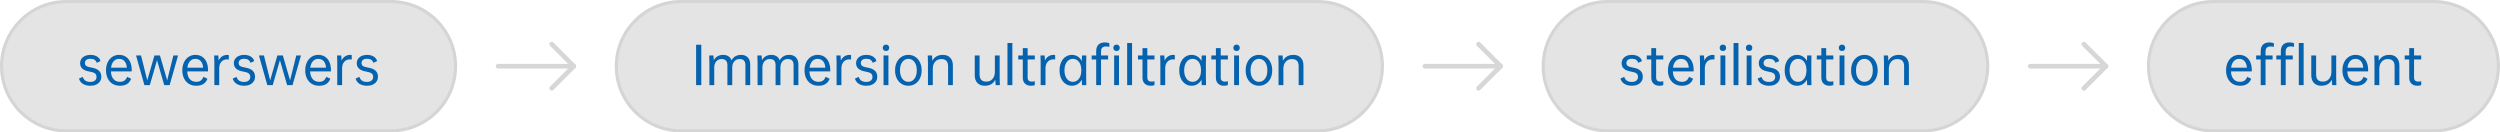
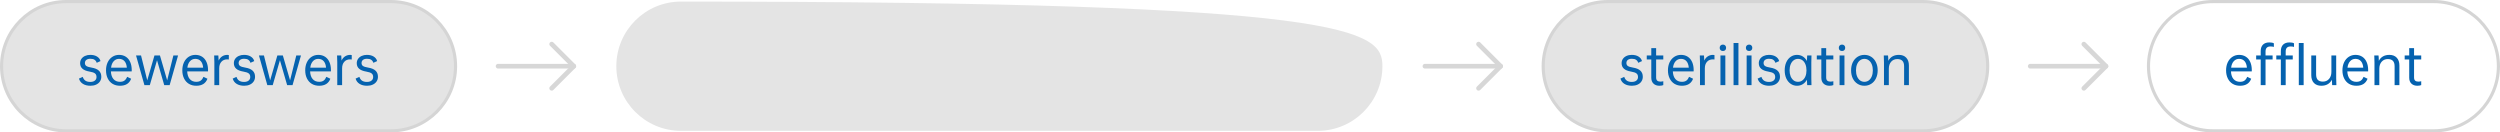
<svg xmlns="http://www.w3.org/2000/svg" width="793" height="42" viewBox="0 0 793 42" fill="none">
  <path d="M21 0.5H124C135.322 0.5 144.5 9.678 144.5 21C144.5 32.322 135.322 41.5 124 41.5H21C9.678 41.5 0.5 32.322 0.5 21C0.5 9.678 9.678 0.5 21 0.5Z" fill="#E4E4E4" />
  <path d="M21 0.5H124C135.322 0.5 144.5 9.678 144.5 21C144.5 32.322 135.322 41.5 124 41.5H21C9.678 41.5 0.5 32.322 0.5 21C0.5 9.678 9.678 0.5 21 0.5Z" stroke="#D5D5D5" />
  <path d="M25.414 20.048C25.414 19.536 25.547 19.083 25.814 18.688C26.091 18.283 26.475 17.968 26.966 17.744C27.456 17.52 28.011 17.408 28.63 17.408C29.494 17.408 30.209 17.584 30.774 17.936C31.35 18.288 31.718 18.768 31.878 19.376L30.678 19.92C30.55 19.504 30.326 19.189 30.006 18.976C29.697 18.752 29.254 18.64 28.678 18.64C28.134 18.64 27.707 18.757 27.398 18.992C27.088 19.227 26.934 19.563 26.934 20C26.934 20.405 27.083 20.715 27.382 20.928C27.691 21.141 28.235 21.312 29.014 21.44C30.081 21.611 30.864 21.936 31.366 22.416C31.878 22.885 32.134 23.531 32.134 24.352C32.134 24.917 31.985 25.419 31.686 25.856C31.398 26.283 30.992 26.613 30.47 26.848C29.958 27.083 29.371 27.2 28.71 27.2C27.739 27.2 26.939 27.003 26.31 26.608C25.68 26.224 25.259 25.664 25.046 24.928L26.246 24.384C26.416 24.917 26.694 25.317 27.078 25.584C27.473 25.851 27.995 25.984 28.646 25.984C29.254 25.984 29.734 25.845 30.086 25.568C30.438 25.291 30.614 24.912 30.614 24.432C30.614 23.92 30.454 23.541 30.134 23.296C29.814 23.04 29.238 22.843 28.406 22.704C27.392 22.533 26.64 22.229 26.15 21.792C25.659 21.355 25.414 20.773 25.414 20.048ZM41.772 22.64H35.18C35.223 23.696 35.495 24.512 35.996 25.088C36.508 25.664 37.191 25.952 38.044 25.952C38.642 25.952 39.116 25.824 39.468 25.568C39.82 25.312 40.108 24.912 40.332 24.368L41.596 24.976C41.041 26.459 39.863 27.2 38.06 27.2C37.164 27.2 36.38 26.997 35.708 26.592C35.047 26.187 34.535 25.616 34.172 24.88C33.809 24.144 33.628 23.291 33.628 22.32C33.628 21.36 33.804 20.507 34.156 19.76C34.519 19.013 35.01 18.437 35.628 18.032C36.258 17.616 36.967 17.408 37.756 17.408C38.588 17.408 39.308 17.605 39.916 18C40.524 18.395 40.988 18.96 41.308 19.696C41.628 20.421 41.788 21.275 41.788 22.256C41.788 22.448 41.783 22.576 41.772 22.64ZM35.228 21.472H40.236C40.161 20.565 39.911 19.872 39.484 19.392C39.057 18.912 38.481 18.672 37.756 18.672C37.074 18.672 36.508 18.923 36.06 19.424C35.612 19.915 35.335 20.597 35.228 21.472ZM56.481 17.6L53.809 27.008H52.097L49.809 19.104L47.521 27.008H45.809L43.153 17.6H44.737L46.705 25.488L48.993 17.6H50.737L53.025 25.488L54.993 17.6H56.481ZM65.975 22.64H59.383C59.426 23.696 59.698 24.512 60.199 25.088C60.711 25.664 61.394 25.952 62.247 25.952C62.845 25.952 63.319 25.824 63.671 25.568C64.023 25.312 64.311 24.912 64.535 24.368L65.799 24.976C65.245 26.459 64.066 27.2 62.263 27.2C61.367 27.2 60.583 26.997 59.911 26.592C59.25 26.187 58.738 25.616 58.375 24.88C58.013 24.144 57.831 23.291 57.831 22.32C57.831 21.36 58.007 20.507 58.359 19.76C58.722 19.013 59.213 18.437 59.831 18.032C60.461 17.616 61.17 17.408 61.959 17.408C62.791 17.408 63.511 17.605 64.119 18C64.727 18.395 65.191 18.96 65.511 19.696C65.831 20.421 65.991 21.275 65.991 22.256C65.991 22.448 65.986 22.576 65.975 22.64ZM59.431 21.472H64.439C64.365 20.565 64.114 19.872 63.687 19.392C63.261 18.912 62.685 18.672 61.959 18.672C61.277 18.672 60.711 18.923 60.263 19.424C59.815 19.915 59.538 20.597 59.431 21.472ZM72.588 17.472V18.864C72.375 18.843 72.189 18.832 72.028 18.832C71.282 18.832 70.679 19.088 70.221 19.6C69.762 20.101 69.532 20.795 69.532 21.68V27.008H67.996V19.808C67.996 18.933 67.975 18.197 67.933 17.6H69.26C69.314 17.995 69.346 18.533 69.356 19.216C69.623 18.629 69.996 18.181 70.477 17.872C70.957 17.563 71.511 17.408 72.141 17.408C72.311 17.408 72.46 17.429 72.588 17.472ZM74.18 20.048C74.18 19.536 74.313 19.083 74.579 18.688C74.857 18.283 75.241 17.968 75.731 17.744C76.222 17.52 76.777 17.408 77.395 17.408C78.26 17.408 78.974 17.584 79.54 17.936C80.115 18.288 80.484 18.768 80.644 19.376L79.444 19.92C79.316 19.504 79.091 19.189 78.772 18.976C78.462 18.752 78.019 18.64 77.444 18.64C76.9 18.64 76.473 18.757 76.163 18.992C75.854 19.227 75.7 19.563 75.7 20C75.7 20.405 75.849 20.715 76.147 20.928C76.457 21.141 77.001 21.312 77.779 21.44C78.846 21.611 79.63 21.936 80.132 22.416C80.644 22.885 80.9 23.531 80.9 24.352C80.9 24.917 80.75 25.419 80.451 25.856C80.163 26.283 79.758 26.613 79.236 26.848C78.724 27.083 78.137 27.2 77.475 27.2C76.505 27.2 75.705 27.003 75.076 26.608C74.446 26.224 74.025 25.664 73.811 24.928L75.011 24.384C75.182 24.917 75.46 25.317 75.844 25.584C76.238 25.851 76.761 25.984 77.412 25.984C78.019 25.984 78.499 25.845 78.852 25.568C79.204 25.291 79.379 24.912 79.379 24.432C79.379 23.92 79.219 23.541 78.9 23.296C78.579 23.04 78.004 22.843 77.171 22.704C76.158 22.533 75.406 22.229 74.915 21.792C74.425 21.355 74.18 20.773 74.18 20.048ZM95.466 17.6L92.794 27.008H91.082L88.794 19.104L86.506 27.008H84.794L82.138 17.6H83.722L85.69 25.488L87.978 17.6H89.722L92.01 25.488L93.978 17.6H95.466ZM104.96 22.64H98.368C98.41 23.696 98.682 24.512 99.184 25.088C99.696 25.664 100.378 25.952 101.232 25.952C101.829 25.952 102.304 25.824 102.656 25.568C103.008 25.312 103.296 24.912 103.52 24.368L104.784 24.976C104.229 26.459 103.05 27.2 101.248 27.2C100.352 27.2 99.568 26.997 98.896 26.592C98.234 26.187 97.722 25.616 97.36 24.88C96.997 24.144 96.816 23.291 96.816 22.32C96.816 21.36 96.992 20.507 97.344 19.76C97.706 19.013 98.197 18.437 98.816 18.032C99.445 17.616 100.154 17.408 100.944 17.408C101.776 17.408 102.496 17.605 103.104 18C103.712 18.395 104.176 18.96 104.496 19.696C104.816 20.421 104.976 21.275 104.976 22.256C104.976 22.448 104.97 22.576 104.96 22.64ZM98.416 21.472H103.424C103.349 20.565 103.098 19.872 102.672 19.392C102.245 18.912 101.669 18.672 100.944 18.672C100.261 18.672 99.696 18.923 99.248 19.424C98.8 19.915 98.522 20.597 98.416 21.472ZM111.573 17.472V18.864C111.36 18.843 111.173 18.832 111.013 18.832C110.266 18.832 109.664 19.088 109.205 19.6C108.746 20.101 108.517 20.795 108.517 21.68V27.008H106.981V19.808C106.981 18.933 106.96 18.197 106.917 17.6H108.245C108.298 17.995 108.33 18.533 108.341 19.216C108.608 18.629 108.981 18.181 109.461 17.872C109.941 17.563 110.496 17.408 111.125 17.408C111.296 17.408 111.445 17.429 111.573 17.472ZM113.164 20.048C113.164 19.536 113.297 19.083 113.564 18.688C113.841 18.283 114.225 17.968 114.716 17.744C115.207 17.52 115.761 17.408 116.38 17.408C117.244 17.408 117.959 17.584 118.524 17.936C119.1 18.288 119.468 18.768 119.628 19.376L118.428 19.92C118.3 19.504 118.076 19.189 117.756 18.976C117.447 18.752 117.004 18.64 116.428 18.64C115.884 18.64 115.457 18.757 115.148 18.992C114.839 19.227 114.684 19.563 114.684 20C114.684 20.405 114.833 20.715 115.132 20.928C115.441 21.141 115.985 21.312 116.764 21.44C117.831 21.611 118.615 21.936 119.116 22.416C119.628 22.885 119.884 23.531 119.884 24.352C119.884 24.917 119.735 25.419 119.436 25.856C119.148 26.283 118.743 26.613 118.22 26.848C117.708 27.083 117.121 27.2 116.46 27.2C115.489 27.2 114.689 27.003 114.06 26.608C113.431 26.224 113.009 25.664 112.796 24.928L113.996 24.384C114.167 24.917 114.444 25.317 114.828 25.584C115.223 25.851 115.745 25.984 116.396 25.984C117.004 25.984 117.484 25.845 117.836 25.568C118.188 25.291 118.364 24.912 118.364 24.432C118.364 23.92 118.204 23.541 117.884 23.296C117.564 23.04 116.988 22.843 116.156 22.704C115.143 22.533 114.391 22.229 113.9 21.792C113.409 21.355 113.164 20.773 113.164 20.048Z" fill="#0562AF" />
  <path d="M158 21H182" stroke="#D7D7D7" stroke-width="1.5" stroke-linecap="round" stroke-linejoin="round" />
  <path d="M175 14L182 21L175 28" stroke="#D7D7D7" stroke-width="1.5" stroke-linecap="round" stroke-linejoin="round" />
-   <path d="M216 0.5H418C429.322 0.5 438.5 9.678 438.5 21C438.5 32.322 429.322 41.5 418 41.5H216C204.678 41.5 195.5 32.322 195.5 21C195.5 9.678 204.678 0.5 216 0.5Z" fill="#E4E4E4" />
-   <path d="M216 0.5H418C429.322 0.5 438.5 9.678 438.5 21C438.5 32.322 429.322 41.5 418 41.5H216C204.678 41.5 195.5 32.322 195.5 21C195.5 9.678 204.678 0.5 216 0.5Z" stroke="#D5D5D5" />
-   <path d="M222.454 14.192V27.008H220.806V14.192H222.454ZM237.964 20.448V27.008H236.444V20.688C236.444 20.016 236.289 19.52 235.98 19.2C235.671 18.88 235.207 18.72 234.588 18.72C233.895 18.72 233.335 18.971 232.908 19.472C232.481 19.963 232.268 20.613 232.268 21.424V27.008H230.732V20.688C230.732 19.376 230.113 18.72 228.876 18.72C228.183 18.72 227.623 18.971 227.196 19.472C226.769 19.963 226.556 20.613 226.556 21.424V27.008H225.02V19.808C225.02 18.933 224.999 18.197 224.956 17.6H226.316C226.369 17.963 226.401 18.464 226.412 19.104C227.041 17.973 228.033 17.408 229.388 17.408C230.049 17.408 230.609 17.557 231.068 17.856C231.527 18.155 231.857 18.581 232.06 19.136C232.668 17.984 233.676 17.408 235.084 17.408C235.991 17.408 236.695 17.68 237.196 18.224C237.708 18.757 237.964 19.499 237.964 20.448ZM253.245 20.448V27.008H251.725V20.688C251.725 20.016 251.571 19.52 251.261 19.2C250.952 18.88 250.488 18.72 249.869 18.72C249.176 18.72 248.616 18.971 248.189 19.472C247.763 19.963 247.549 20.613 247.549 21.424V27.008H246.013V20.688C246.013 19.376 245.395 18.72 244.157 18.72C243.464 18.72 242.904 18.971 242.477 19.472C242.051 19.963 241.837 20.613 241.837 21.424V27.008H240.301V19.808C240.301 18.933 240.28 18.197 240.237 17.6H241.597C241.651 17.963 241.683 18.464 241.693 19.104C242.323 17.973 243.315 17.408 244.669 17.408C245.331 17.408 245.891 17.557 246.349 17.856C246.808 18.155 247.139 18.581 247.341 19.136C247.949 17.984 248.957 17.408 250.365 17.408C251.272 17.408 251.976 17.68 252.477 18.224C252.989 18.757 253.245 19.499 253.245 20.448ZM263.342 22.64H256.75C256.793 23.696 257.065 24.512 257.566 25.088C258.078 25.664 258.761 25.952 259.614 25.952C260.212 25.952 260.686 25.824 261.038 25.568C261.39 25.312 261.678 24.912 261.902 24.368L263.166 24.976C262.612 26.459 261.433 27.2 259.63 27.2C258.734 27.2 257.95 26.997 257.278 26.592C256.617 26.187 256.105 25.616 255.742 24.88C255.38 24.144 255.198 23.291 255.198 22.32C255.198 21.36 255.374 20.507 255.726 19.76C256.089 19.013 256.58 18.437 257.198 18.032C257.828 17.616 258.537 17.408 259.326 17.408C260.158 17.408 260.878 17.605 261.486 18C262.094 18.395 262.558 18.96 262.878 19.696C263.198 20.421 263.358 21.275 263.358 22.256C263.358 22.448 263.353 22.576 263.342 22.64ZM256.798 21.472H261.806C261.732 20.565 261.481 19.872 261.054 19.392C260.628 18.912 260.052 18.672 259.326 18.672C258.644 18.672 258.078 18.923 257.63 19.424C257.182 19.915 256.905 20.597 256.798 21.472ZM269.956 17.472V18.864C269.742 18.843 269.556 18.832 269.396 18.832C268.649 18.832 268.046 19.088 267.588 19.6C267.129 20.101 266.9 20.795 266.9 21.68V27.008H265.364V19.808C265.364 18.933 265.342 18.197 265.3 17.6H266.628C266.681 17.995 266.713 18.533 266.724 19.216C266.99 18.629 267.364 18.181 267.844 17.872C268.324 17.563 268.878 17.408 269.508 17.408C269.678 17.408 269.828 17.429 269.956 17.472ZM271.547 20.048C271.547 19.536 271.68 19.083 271.947 18.688C272.224 18.283 272.608 17.968 273.099 17.744C273.589 17.52 274.144 17.408 274.763 17.408C275.627 17.408 276.341 17.584 276.907 17.936C277.483 18.288 277.851 18.768 278.011 19.376L276.811 19.92C276.683 19.504 276.459 19.189 276.139 18.976C275.829 18.752 275.387 18.64 274.811 18.64C274.267 18.64 273.84 18.757 273.531 18.992C273.221 19.227 273.067 19.563 273.067 20C273.067 20.405 273.216 20.715 273.515 20.928C273.824 21.141 274.368 21.312 275.147 21.44C276.213 21.611 276.997 21.936 277.499 22.416C278.011 22.885 278.267 23.531 278.267 24.352C278.267 24.917 278.117 25.419 277.819 25.856C277.531 26.283 277.125 26.613 276.603 26.848C276.091 27.083 275.504 27.2 274.843 27.2C273.872 27.2 273.072 27.003 272.443 26.608C271.813 26.224 271.392 25.664 271.179 24.928L272.379 24.384C272.549 24.917 272.827 25.317 273.211 25.584C273.605 25.851 274.128 25.984 274.779 25.984C275.387 25.984 275.867 25.845 276.219 25.568C276.571 25.291 276.747 24.912 276.747 24.432C276.747 23.92 276.587 23.541 276.267 23.296C275.947 23.04 275.371 22.843 274.539 22.704C273.525 22.533 272.773 22.229 272.283 21.792C271.792 21.355 271.547 20.773 271.547 20.048ZM281.041 14.144C281.35 14.144 281.596 14.24 281.777 14.432C281.958 14.613 282.049 14.859 282.049 15.168C282.049 15.477 281.958 15.723 281.777 15.904C281.596 16.085 281.35 16.176 281.041 16.176C280.732 16.176 280.481 16.085 280.289 15.904C280.108 15.723 280.017 15.477 280.017 15.168C280.017 14.859 280.108 14.613 280.289 14.432C280.481 14.24 280.732 14.144 281.041 14.144ZM281.809 17.6V27.008H280.257V17.6H281.809ZM288.141 17.408C288.952 17.408 289.677 17.616 290.317 18.032C290.957 18.448 291.453 19.029 291.805 19.776C292.168 20.512 292.349 21.36 292.349 22.32C292.349 23.269 292.168 24.117 291.805 24.864C291.453 25.6 290.957 26.171 290.317 26.576C289.677 26.992 288.952 27.2 288.141 27.2C287.32 27.2 286.589 26.992 285.949 26.576C285.309 26.171 284.808 25.6 284.445 24.864C284.093 24.117 283.917 23.269 283.917 22.32C283.917 21.36 284.093 20.512 284.445 19.776C284.808 19.029 285.309 18.448 285.949 18.032C286.589 17.616 287.32 17.408 288.141 17.408ZM288.141 18.672C287.619 18.672 287.155 18.827 286.749 19.136C286.344 19.435 286.029 19.861 285.805 20.416C285.581 20.96 285.469 21.595 285.469 22.32C285.469 23.035 285.581 23.669 285.805 24.224C286.029 24.768 286.344 25.195 286.749 25.504C287.155 25.803 287.619 25.952 288.141 25.952C288.664 25.952 289.128 25.803 289.533 25.504C289.939 25.195 290.253 24.768 290.477 24.224C290.701 23.669 290.813 23.035 290.813 22.32C290.813 21.595 290.701 20.96 290.477 20.416C290.253 19.861 289.939 19.435 289.533 19.136C289.128 18.827 288.664 18.672 288.141 18.672ZM302.252 20.768V27.008H300.732V21.008C300.732 20.24 300.551 19.669 300.188 19.296C299.836 18.923 299.297 18.736 298.572 18.736C297.761 18.736 297.111 19.019 296.62 19.584C296.129 20.139 295.884 20.88 295.884 21.808V27.008H294.348V19.808C294.348 18.933 294.327 18.197 294.284 17.6H295.628C295.681 17.941 295.713 18.507 295.724 19.296C296.396 18.037 297.516 17.408 299.084 17.408C300.076 17.408 300.849 17.707 301.404 18.304C301.969 18.891 302.252 19.712 302.252 20.768ZM315.814 27.008C315.793 26.837 315.761 26.267 315.718 25.296C315.057 26.565 313.942 27.2 312.374 27.2C311.382 27.2 310.604 26.907 310.038 26.32C309.473 25.733 309.19 24.912 309.19 23.856V17.6H310.726V23.6C310.726 24.379 310.902 24.955 311.254 25.328C311.606 25.701 312.145 25.888 312.87 25.888C313.681 25.888 314.332 25.605 314.822 25.04C315.324 24.475 315.574 23.728 315.574 22.8V17.6H317.094V24.8C317.094 25.696 317.116 26.432 317.158 27.008H315.814ZM321.121 13.648V27.008H319.569V13.648H321.121ZM325.966 18.864V24.592C325.966 25.029 326.078 25.355 326.302 25.568C326.526 25.781 326.851 25.888 327.278 25.888C327.683 25.888 328.003 25.845 328.238 25.76V26.992C327.896 27.131 327.486 27.2 327.006 27.2C326.216 27.2 325.587 26.971 325.118 26.512C324.659 26.064 324.43 25.445 324.43 24.656V18.864H322.99V17.6H324.43V15.264H325.966V17.6H328.238V18.864H325.966ZM334.69 17.472V18.864C334.477 18.843 334.29 18.832 334.13 18.832C333.383 18.832 332.781 19.088 332.322 19.6C331.863 20.101 331.634 20.795 331.634 21.68V27.008H330.098V19.808C330.098 18.933 330.077 18.197 330.034 17.6H331.362C331.415 17.995 331.447 18.533 331.458 19.216C331.725 18.629 332.098 18.181 332.578 17.872C333.058 17.563 333.613 17.408 334.242 17.408C334.413 17.408 334.562 17.429 334.69 17.472ZM344.537 24.8C344.537 25.845 344.553 26.581 344.585 27.008H343.225C343.193 26.816 343.161 26.24 343.129 25.28C342.809 25.888 342.382 26.357 341.849 26.688C341.316 27.029 340.692 27.2 339.977 27.2C339.241 27.2 338.574 26.992 337.977 26.576C337.39 26.171 336.926 25.6 336.585 24.864C336.254 24.117 336.089 23.269 336.089 22.32C336.089 21.36 336.254 20.507 336.585 19.76C336.926 19.013 337.39 18.437 337.977 18.032C338.574 17.616 339.241 17.408 339.977 17.408C340.692 17.408 341.316 17.579 341.849 17.92C342.382 18.251 342.809 18.725 343.129 19.344C343.172 18.363 343.204 17.781 343.225 17.6H344.585C344.553 18.048 344.537 18.784 344.537 19.808V24.8ZM343.001 22.32C343.001 21.595 342.889 20.955 342.665 20.4C342.441 19.845 342.126 19.419 341.721 19.12C341.316 18.821 340.846 18.672 340.313 18.672C339.79 18.672 339.326 18.827 338.921 19.136C338.516 19.435 338.201 19.861 337.977 20.416C337.753 20.96 337.641 21.595 337.641 22.32C337.641 23.035 337.753 23.669 337.977 24.224C338.212 24.768 338.526 25.195 338.921 25.504C339.326 25.803 339.79 25.952 340.313 25.952C340.836 25.952 341.3 25.803 341.705 25.504C342.121 25.195 342.441 24.768 342.665 24.224C342.889 23.669 343.001 23.035 343.001 22.32ZM350.447 13.456C351.087 13.456 351.567 13.552 351.887 13.744V14.88C351.567 14.784 351.21 14.736 350.815 14.736C349.77 14.736 349.247 15.264 349.247 16.32V17.6H351.487V18.864H349.247V27.008H347.711V18.864H346.271V17.6H347.711V16.24C347.711 15.344 347.946 14.656 348.415 14.176C348.895 13.696 349.572 13.456 350.447 13.456ZM353.151 15.168C353.151 14.859 353.242 14.613 353.423 14.432C353.604 14.24 353.85 14.144 354.159 14.144C354.468 14.144 354.714 14.24 354.895 14.432C355.087 14.613 355.183 14.859 355.183 15.168C355.183 15.477 355.087 15.723 354.895 15.904C354.714 16.085 354.468 16.176 354.159 16.176C353.85 16.176 353.604 16.085 353.423 15.904C353.242 15.723 353.151 15.477 353.151 15.168ZM353.407 17.6H354.943V27.008H353.407V17.6ZM359.09 13.648V27.008H357.538V13.648H359.09ZM363.934 18.864V24.592C363.934 25.029 364.046 25.355 364.27 25.568C364.494 25.781 364.82 25.888 365.246 25.888C365.652 25.888 365.972 25.845 366.206 25.76V26.992C365.865 27.131 365.454 27.2 364.974 27.2C364.185 27.2 363.556 26.971 363.086 26.512C362.628 26.064 362.398 25.445 362.398 24.656V18.864H360.958V17.6H362.398V15.264H363.934V17.6H366.206V18.864H363.934ZM372.659 17.472V18.864C372.445 18.843 372.259 18.832 372.099 18.832C371.352 18.832 370.749 19.088 370.291 19.6C369.832 20.101 369.603 20.795 369.603 21.68V27.008H368.067V19.808C368.067 18.933 368.045 18.197 368.003 17.6H369.331C369.384 17.995 369.416 18.533 369.427 19.216C369.693 18.629 370.067 18.181 370.547 17.872C371.027 17.563 371.581 17.408 372.211 17.408C372.381 17.408 372.531 17.429 372.659 17.472ZM382.506 24.8C382.506 25.845 382.522 26.581 382.554 27.008H381.194C381.162 26.816 381.13 26.24 381.098 25.28C380.778 25.888 380.351 26.357 379.818 26.688C379.284 27.029 378.66 27.2 377.946 27.2C377.21 27.2 376.543 26.992 375.946 26.576C375.359 26.171 374.895 25.6 374.554 24.864C374.223 24.117 374.058 23.269 374.058 22.32C374.058 21.36 374.223 20.507 374.554 19.76C374.895 19.013 375.359 18.437 375.946 18.032C376.543 17.616 377.21 17.408 377.946 17.408C378.66 17.408 379.284 17.579 379.818 17.92C380.351 18.251 380.778 18.725 381.098 19.344C381.14 18.363 381.172 17.781 381.194 17.6H382.554C382.522 18.048 382.506 18.784 382.506 19.808V24.8ZM380.97 22.32C380.97 21.595 380.858 20.955 380.634 20.4C380.41 19.845 380.095 19.419 379.69 19.12C379.284 18.821 378.815 18.672 378.282 18.672C377.759 18.672 377.295 18.827 376.89 19.136C376.484 19.435 376.17 19.861 375.946 20.416C375.722 20.96 375.61 21.595 375.61 22.32C375.61 23.035 375.722 23.669 375.946 24.224C376.18 24.768 376.495 25.195 376.89 25.504C377.295 25.803 377.759 25.952 378.282 25.952C378.804 25.952 379.268 25.803 379.674 25.504C380.09 25.195 380.41 24.768 380.634 24.224C380.858 23.669 380.97 23.035 380.97 22.32ZM387.216 18.864V24.592C387.216 25.029 387.328 25.355 387.552 25.568C387.776 25.781 388.101 25.888 388.528 25.888C388.933 25.888 389.253 25.845 389.488 25.76V26.992C389.146 27.131 388.736 27.2 388.256 27.2C387.466 27.2 386.837 26.971 386.368 26.512C385.909 26.064 385.68 25.445 385.68 24.656V18.864H384.24V17.6H385.68V15.264H387.216V17.6H389.488V18.864H387.216ZM392.244 14.144C392.553 14.144 392.799 14.24 392.98 14.432C393.161 14.613 393.252 14.859 393.252 15.168C393.252 15.477 393.161 15.723 392.98 15.904C392.799 16.085 392.553 16.176 392.244 16.176C391.935 16.176 391.684 16.085 391.492 15.904C391.311 15.723 391.22 15.477 391.22 15.168C391.22 14.859 391.311 14.613 391.492 14.432C391.684 14.24 391.935 14.144 392.244 14.144ZM393.012 17.6V27.008H391.46V17.6H393.012ZM399.344 17.408C400.155 17.408 400.88 17.616 401.52 18.032C402.16 18.448 402.656 19.029 403.008 19.776C403.371 20.512 403.552 21.36 403.552 22.32C403.552 23.269 403.371 24.117 403.008 24.864C402.656 25.6 402.16 26.171 401.52 26.576C400.88 26.992 400.155 27.2 399.344 27.2C398.523 27.2 397.792 26.992 397.152 26.576C396.512 26.171 396.011 25.6 395.648 24.864C395.296 24.117 395.12 23.269 395.12 22.32C395.12 21.36 395.296 20.512 395.648 19.776C396.011 19.029 396.512 18.448 397.152 18.032C397.792 17.616 398.523 17.408 399.344 17.408ZM399.344 18.672C398.822 18.672 398.358 18.827 397.952 19.136C397.547 19.435 397.232 19.861 397.008 20.416C396.784 20.96 396.672 21.595 396.672 22.32C396.672 23.035 396.784 23.669 397.008 24.224C397.232 24.768 397.547 25.195 397.952 25.504C398.358 25.803 398.822 25.952 399.344 25.952C399.867 25.952 400.331 25.803 400.736 25.504C401.142 25.195 401.456 24.768 401.68 24.224C401.904 23.669 402.016 23.035 402.016 22.32C402.016 21.595 401.904 20.96 401.68 20.416C401.456 19.861 401.142 19.435 400.736 19.136C400.331 18.827 399.867 18.672 399.344 18.672ZM413.455 20.768V27.008H411.935V21.008C411.935 20.24 411.754 19.669 411.391 19.296C411.039 18.923 410.501 18.736 409.775 18.736C408.965 18.736 408.314 19.019 407.823 19.584C407.333 20.139 407.087 20.88 407.087 21.808V27.008H405.551V19.808C405.551 18.933 405.53 18.197 405.487 17.6H406.831C406.885 17.941 406.917 18.507 406.927 19.296C407.599 18.037 408.719 17.408 410.287 17.408C411.279 17.408 412.053 17.707 412.607 18.304C413.173 18.891 413.455 19.712 413.455 20.768Z" fill="#0562AF" />
+   <path d="M216 0.5C429.322 0.5 438.5 9.678 438.5 21C438.5 32.322 429.322 41.5 418 41.5H216C204.678 41.5 195.5 32.322 195.5 21C195.5 9.678 204.678 0.5 216 0.5Z" fill="#E4E4E4" />
  <path d="M452 21H476" stroke="#D7D7D7" stroke-width="1.5" stroke-linecap="round" stroke-linejoin="round" />
  <path d="M469 14L476 21L469 28" stroke="#D7D7D7" stroke-width="1.5" stroke-linecap="round" stroke-linejoin="round" />
  <path d="M510 0.5H610C621.322 0.5 630.5 9.678 630.5 21C630.5 32.322 621.322 41.5 610 41.5H510C498.678 41.5 489.5 32.322 489.5 21C489.5 9.678 498.678 0.5 510 0.5Z" fill="#E4E4E4" />
  <path d="M510 0.5H610C621.322 0.5 630.5 9.678 630.5 21C630.5 32.322 621.322 41.5 610 41.5H510C498.678 41.5 489.5 32.322 489.5 21C489.5 9.678 498.678 0.5 510 0.5Z" stroke="#D5D5D5" />
  <path d="M514.375 20.048C514.375 19.536 514.508 19.083 514.775 18.688C515.052 18.283 515.436 17.968 515.927 17.744C516.417 17.52 516.972 17.408 517.591 17.408C518.455 17.408 519.169 17.584 519.735 17.936C520.311 18.288 520.679 18.768 520.839 19.376L519.639 19.92C519.511 19.504 519.287 19.189 518.967 18.976C518.657 18.752 518.215 18.64 517.639 18.64C517.095 18.64 516.668 18.757 516.359 18.992C516.049 19.227 515.895 19.563 515.895 20C515.895 20.405 516.044 20.715 516.343 20.928C516.652 21.141 517.196 21.312 517.975 21.44C519.041 21.611 519.825 21.936 520.327 22.416C520.839 22.885 521.095 23.531 521.095 24.352C521.095 24.917 520.945 25.419 520.647 25.856C520.359 26.283 519.953 26.613 519.431 26.848C518.919 27.083 518.332 27.2 517.671 27.2C516.7 27.2 515.9 27.003 515.271 26.608C514.641 26.224 514.22 25.664 514.007 24.928L515.207 24.384C515.377 24.917 515.655 25.317 516.039 25.584C516.433 25.851 516.956 25.984 517.607 25.984C518.215 25.984 518.695 25.845 519.047 25.568C519.399 25.291 519.575 24.912 519.575 24.432C519.575 23.92 519.415 23.541 519.095 23.296C518.775 23.04 518.199 22.843 517.367 22.704C516.353 22.533 515.601 22.229 515.111 21.792C514.62 21.355 514.375 20.773 514.375 20.048ZM525.325 18.864V24.592C525.325 25.029 525.437 25.355 525.661 25.568C525.885 25.781 526.21 25.888 526.637 25.888C527.042 25.888 527.362 25.845 527.597 25.76V26.992C527.256 27.131 526.845 27.2 526.365 27.2C525.576 27.2 524.946 26.971 524.477 26.512C524.018 26.064 523.789 25.445 523.789 24.656V18.864H522.349V17.6H523.789V15.264H525.325V17.6H527.597V18.864H525.325ZM537.217 22.64H530.625C530.668 23.696 530.94 24.512 531.441 25.088C531.953 25.664 532.636 25.952 533.489 25.952C534.087 25.952 534.561 25.824 534.913 25.568C535.265 25.312 535.553 24.912 535.777 24.368L537.041 24.976C536.487 26.459 535.308 27.2 533.505 27.2C532.609 27.2 531.825 26.997 531.153 26.592C530.492 26.187 529.98 25.616 529.617 24.88C529.255 24.144 529.073 23.291 529.073 22.32C529.073 21.36 529.249 20.507 529.601 19.76C529.964 19.013 530.455 18.437 531.073 18.032C531.703 17.616 532.412 17.408 533.201 17.408C534.033 17.408 534.753 17.605 535.361 18C535.969 18.395 536.433 18.96 536.753 19.696C537.073 20.421 537.233 21.275 537.233 22.256C537.233 22.448 537.228 22.576 537.217 22.64ZM530.673 21.472H535.681C535.607 20.565 535.356 19.872 534.929 19.392C534.503 18.912 533.927 18.672 533.201 18.672C532.519 18.672 531.953 18.923 531.505 19.424C531.057 19.915 530.78 20.597 530.673 21.472ZM543.831 17.472V18.864C543.617 18.843 543.431 18.832 543.271 18.832C542.524 18.832 541.921 19.088 541.463 19.6C541.004 20.101 540.775 20.795 540.775 21.68V27.008H539.239V19.808C539.239 18.933 539.217 18.197 539.175 17.6H540.503C540.556 17.995 540.588 18.533 540.599 19.216C540.865 18.629 541.239 18.181 541.719 17.872C542.199 17.563 542.753 17.408 543.383 17.408C543.553 17.408 543.703 17.429 543.831 17.472ZM546.51 14.144C546.819 14.144 547.064 14.24 547.246 14.432C547.427 14.613 547.518 14.859 547.518 15.168C547.518 15.477 547.427 15.723 547.246 15.904C547.064 16.085 546.819 16.176 546.51 16.176C546.2 16.176 545.95 16.085 545.758 15.904C545.576 15.723 545.486 15.477 545.486 15.168C545.486 14.859 545.576 14.613 545.758 14.432C545.95 14.24 546.2 14.144 546.51 14.144ZM547.278 17.6V27.008H545.726V17.6H547.278ZM551.434 13.648V27.008H549.882V13.648H551.434ZM554.822 14.144C555.132 14.144 555.377 14.24 555.558 14.432C555.74 14.613 555.83 14.859 555.83 15.168C555.83 15.477 555.74 15.723 555.558 15.904C555.377 16.085 555.132 16.176 554.822 16.176C554.513 16.176 554.262 16.085 554.07 15.904C553.889 15.723 553.798 15.477 553.798 15.168C553.798 14.859 553.889 14.613 554.07 14.432C554.262 14.24 554.513 14.144 554.822 14.144ZM555.59 17.6V27.008H554.038V17.6H555.59ZM557.89 20.048C557.89 19.536 558.024 19.083 558.29 18.688C558.568 18.283 558.952 17.968 559.442 17.744C559.933 17.52 560.488 17.408 561.106 17.408C561.97 17.408 562.685 17.584 563.25 17.936C563.826 18.288 564.194 18.768 564.354 19.376L563.154 19.92C563.026 19.504 562.802 19.189 562.482 18.976C562.173 18.752 561.73 18.64 561.154 18.64C560.61 18.64 560.184 18.757 559.874 18.992C559.565 19.227 559.41 19.563 559.41 20C559.41 20.405 559.56 20.715 559.858 20.928C560.168 21.141 560.712 21.312 561.49 21.44C562.557 21.611 563.341 21.936 563.842 22.416C564.354 22.885 564.61 23.531 564.61 24.352C564.61 24.917 564.461 25.419 564.162 25.856C563.874 26.283 563.469 26.613 562.946 26.848C562.434 27.083 561.848 27.2 561.186 27.2C560.216 27.2 559.416 27.003 558.786 26.608C558.157 26.224 557.736 25.664 557.522 24.928L558.722 24.384C558.893 24.917 559.17 25.317 559.554 25.584C559.949 25.851 560.472 25.984 561.122 25.984C561.73 25.984 562.21 25.845 562.562 25.568C562.914 25.291 563.09 24.912 563.09 24.432C563.09 23.92 562.93 23.541 562.61 23.296C562.29 23.04 561.714 22.843 560.882 22.704C559.869 22.533 559.117 22.229 558.626 21.792C558.136 21.355 557.89 20.773 557.89 20.048ZM574.553 24.8C574.553 25.845 574.569 26.581 574.601 27.008H573.241C573.209 26.816 573.177 26.24 573.145 25.28C572.825 25.888 572.398 26.357 571.865 26.688C571.331 27.029 570.707 27.2 569.993 27.2C569.257 27.2 568.59 26.992 567.993 26.576C567.406 26.171 566.942 25.6 566.601 24.864C566.27 24.117 566.105 23.269 566.105 22.32C566.105 21.36 566.27 20.507 566.601 19.76C566.942 19.013 567.406 18.437 567.993 18.032C568.59 17.616 569.257 17.408 569.993 17.408C570.707 17.408 571.331 17.579 571.865 17.92C572.398 18.251 572.825 18.725 573.145 19.344C573.187 18.363 573.219 17.781 573.241 17.6H574.601C574.569 18.048 574.553 18.784 574.553 19.808V24.8ZM573.017 22.32C573.017 21.595 572.905 20.955 572.681 20.4C572.457 19.845 572.142 19.419 571.737 19.12C571.331 18.821 570.862 18.672 570.329 18.672C569.806 18.672 569.342 18.827 568.937 19.136C568.531 19.435 568.217 19.861 567.993 20.416C567.769 20.96 567.657 21.595 567.657 22.32C567.657 23.035 567.769 23.669 567.993 24.224C568.227 24.768 568.542 25.195 568.937 25.504C569.342 25.803 569.806 25.952 570.329 25.952C570.851 25.952 571.315 25.803 571.721 25.504C572.137 25.195 572.457 24.768 572.681 24.224C572.905 23.669 573.017 23.035 573.017 22.32ZM579.263 18.864V24.592C579.263 25.029 579.375 25.355 579.599 25.568C579.823 25.781 580.148 25.888 580.575 25.888C580.98 25.888 581.3 25.845 581.535 25.76V26.992C581.193 27.131 580.783 27.2 580.303 27.2C579.513 27.2 578.884 26.971 578.415 26.512C577.956 26.064 577.727 25.445 577.727 24.656V18.864H576.287V17.6H577.727V15.264H579.263V17.6H581.535V18.864H579.263ZM584.291 14.144C584.6 14.144 584.846 14.24 585.027 14.432C585.208 14.613 585.299 14.859 585.299 15.168C585.299 15.477 585.208 15.723 585.027 15.904C584.846 16.085 584.6 16.176 584.291 16.176C583.982 16.176 583.731 16.085 583.539 15.904C583.358 15.723 583.267 15.477 583.267 15.168C583.267 14.859 583.358 14.613 583.539 14.432C583.731 14.24 583.982 14.144 584.291 14.144ZM585.059 17.6V27.008H583.507V17.6H585.059ZM591.391 17.408C592.202 17.408 592.927 17.616 593.567 18.032C594.207 18.448 594.703 19.029 595.055 19.776C595.418 20.512 595.599 21.36 595.599 22.32C595.599 23.269 595.418 24.117 595.055 24.864C594.703 25.6 594.207 26.171 593.567 26.576C592.927 26.992 592.202 27.2 591.391 27.2C590.57 27.2 589.839 26.992 589.199 26.576C588.559 26.171 588.058 25.6 587.695 24.864C587.343 24.117 587.167 23.269 587.167 22.32C587.167 21.36 587.343 20.512 587.695 19.776C588.058 19.029 588.559 18.448 589.199 18.032C589.839 17.616 590.57 17.408 591.391 17.408ZM591.391 18.672C590.869 18.672 590.405 18.827 589.999 19.136C589.594 19.435 589.279 19.861 589.055 20.416C588.831 20.96 588.719 21.595 588.719 22.32C588.719 23.035 588.831 23.669 589.055 24.224C589.279 24.768 589.594 25.195 589.999 25.504C590.405 25.803 590.869 25.952 591.391 25.952C591.914 25.952 592.378 25.803 592.783 25.504C593.189 25.195 593.503 24.768 593.727 24.224C593.951 23.669 594.063 23.035 594.063 22.32C594.063 21.595 593.951 20.96 593.727 20.416C593.503 19.861 593.189 19.435 592.783 19.136C592.378 18.827 591.914 18.672 591.391 18.672ZM605.502 20.768V27.008H603.982V21.008C603.982 20.24 603.801 19.669 603.438 19.296C603.086 18.923 602.547 18.736 601.822 18.736C601.011 18.736 600.361 19.019 599.87 19.584C599.379 20.139 599.134 20.88 599.134 21.808V27.008H597.598V19.808C597.598 18.933 597.577 18.197 597.534 17.6H598.878C598.931 17.941 598.963 18.507 598.974 19.296C599.646 18.037 600.766 17.408 602.334 17.408C603.326 17.408 604.099 17.707 604.654 18.304C605.219 18.891 605.502 19.712 605.502 20.768Z" fill="#0562AF" />
  <path d="M644 21H668" stroke="#D7D7D7" stroke-width="1.5" stroke-linecap="round" stroke-linejoin="round" />
  <path d="M661 14L668 21L661 28" stroke="#D7D7D7" stroke-width="1.5" stroke-linecap="round" stroke-linejoin="round" />
-   <path d="M702 0.5H772C783.322 0.5 792.5 9.678 792.5 21C792.5 32.322 783.322 41.5 772 41.5H702C690.678 41.5 681.5 32.322 681.5 21C681.5 9.678 690.678 0.5 702 0.5Z" fill="#E4E4E4" />
  <path d="M702 0.5H772C783.322 0.5 792.5 9.678 792.5 21C792.5 32.322 783.322 41.5 772 41.5H702C690.678 41.5 681.5 32.322 681.5 21C681.5 9.678 690.678 0.5 702 0.5Z" stroke="#D5D5D5" />
  <path d="M714.257 22.64H707.664C707.707 23.696 707.979 24.512 708.481 25.088C708.993 25.664 709.675 25.952 710.529 25.952C711.126 25.952 711.601 25.824 711.953 25.568C712.305 25.312 712.593 24.912 712.817 24.368L714.081 24.976C713.526 26.459 712.347 27.2 710.545 27.2C709.649 27.2 708.865 26.997 708.193 26.592C707.531 26.187 707.019 25.616 706.657 24.88C706.294 24.144 706.113 23.291 706.113 22.32C706.113 21.36 706.289 20.507 706.641 19.76C707.003 19.013 707.494 18.437 708.113 18.032C708.742 17.616 709.451 17.408 710.241 17.408C711.073 17.408 711.793 17.605 712.401 18C713.009 18.395 713.473 18.96 713.793 19.696C714.113 20.421 714.273 21.275 714.273 22.256C714.273 22.448 714.267 22.576 714.257 22.64ZM707.713 21.472H712.721C712.646 20.565 712.395 19.872 711.969 19.392C711.542 18.912 710.966 18.672 710.241 18.672C709.558 18.672 708.993 18.923 708.545 19.424C708.097 19.915 707.819 20.597 707.713 21.472ZM718.63 16.32V17.6H720.87V18.864H718.63V27.008H717.094V18.864H715.654V17.6H717.094V16.24C717.094 15.344 717.328 14.656 717.798 14.176C718.278 13.696 718.955 13.456 719.83 13.456C720.47 13.456 720.95 13.552 721.27 13.744V14.88C720.95 14.784 720.592 14.736 720.198 14.736C719.152 14.736 718.63 15.264 718.63 16.32ZM726.22 13.456C726.86 13.456 727.34 13.552 727.66 13.744V14.88C727.34 14.784 726.983 14.736 726.588 14.736C725.543 14.736 725.02 15.264 725.02 16.32V17.6H727.26V18.864H725.02V27.008H723.484V18.864H722.044V17.6H723.484V16.24C723.484 15.344 723.719 14.656 724.188 14.176C724.668 13.696 725.346 13.456 726.22 13.456ZM730.716 13.648V27.008H729.18V13.648H730.716ZM739.76 27.008C739.738 26.837 739.706 26.267 739.664 25.296C739.002 26.565 737.888 27.2 736.32 27.2C735.328 27.2 734.549 26.907 733.984 26.32C733.418 25.733 733.136 24.912 733.136 23.856V17.6H734.672V23.6C734.672 24.379 734.848 24.955 735.2 25.328C735.552 25.701 736.09 25.888 736.816 25.888C737.626 25.888 738.277 25.605 738.768 25.04C739.269 24.475 739.52 23.728 739.52 22.8V17.6H741.04V24.8C741.04 25.696 741.061 26.432 741.104 27.008H739.76ZM751.163 22.64H744.571C744.613 23.696 744.885 24.512 745.387 25.088C745.899 25.664 746.581 25.952 747.435 25.952C748.032 25.952 748.507 25.824 748.859 25.568C749.211 25.312 749.499 24.912 749.723 24.368L750.987 24.976C750.432 26.459 749.253 27.2 747.451 27.2C746.555 27.2 745.771 26.997 745.099 26.592C744.437 26.187 743.925 25.616 743.563 24.88C743.2 24.144 743.019 23.291 743.019 22.32C743.019 21.36 743.195 20.507 743.547 19.76C743.909 19.013 744.4 18.437 745.019 18.032C745.648 17.616 746.357 17.408 747.147 17.408C747.979 17.408 748.699 17.605 749.307 18C749.915 18.395 750.379 18.96 750.699 19.696C751.019 20.421 751.179 21.275 751.179 22.256C751.179 22.448 751.173 22.576 751.163 22.64ZM744.619 21.472H749.627C749.552 20.565 749.301 19.872 748.875 19.392C748.448 18.912 747.872 18.672 747.147 18.672C746.464 18.672 745.899 18.923 745.451 19.424C745.003 19.915 744.725 20.597 744.619 21.472ZM761.088 20.768V27.008H759.568V21.008C759.568 20.24 759.387 19.669 759.024 19.296C758.672 18.923 758.133 18.736 757.408 18.736C756.597 18.736 755.947 19.019 755.456 19.584C754.965 20.139 754.72 20.88 754.72 21.808V27.008H753.184V19.808C753.184 18.933 753.163 18.197 753.12 17.6H754.464C754.517 17.941 754.549 18.507 754.56 19.296C755.232 18.037 756.352 17.408 757.92 17.408C758.912 17.408 759.685 17.707 760.24 18.304C760.805 18.891 761.088 19.712 761.088 20.768ZM765.739 18.864V24.592C765.739 25.029 765.851 25.355 766.075 25.568C766.299 25.781 766.624 25.888 767.051 25.888C767.456 25.888 767.776 25.845 768.011 25.76V26.992C767.67 27.131 767.259 27.2 766.779 27.2C765.99 27.2 765.36 26.971 764.891 26.512C764.432 26.064 764.203 25.445 764.203 24.656V18.864H762.763V17.6H764.203V15.264H765.739V17.6H768.011V18.864H765.739Z" fill="#0562AF" />
</svg>